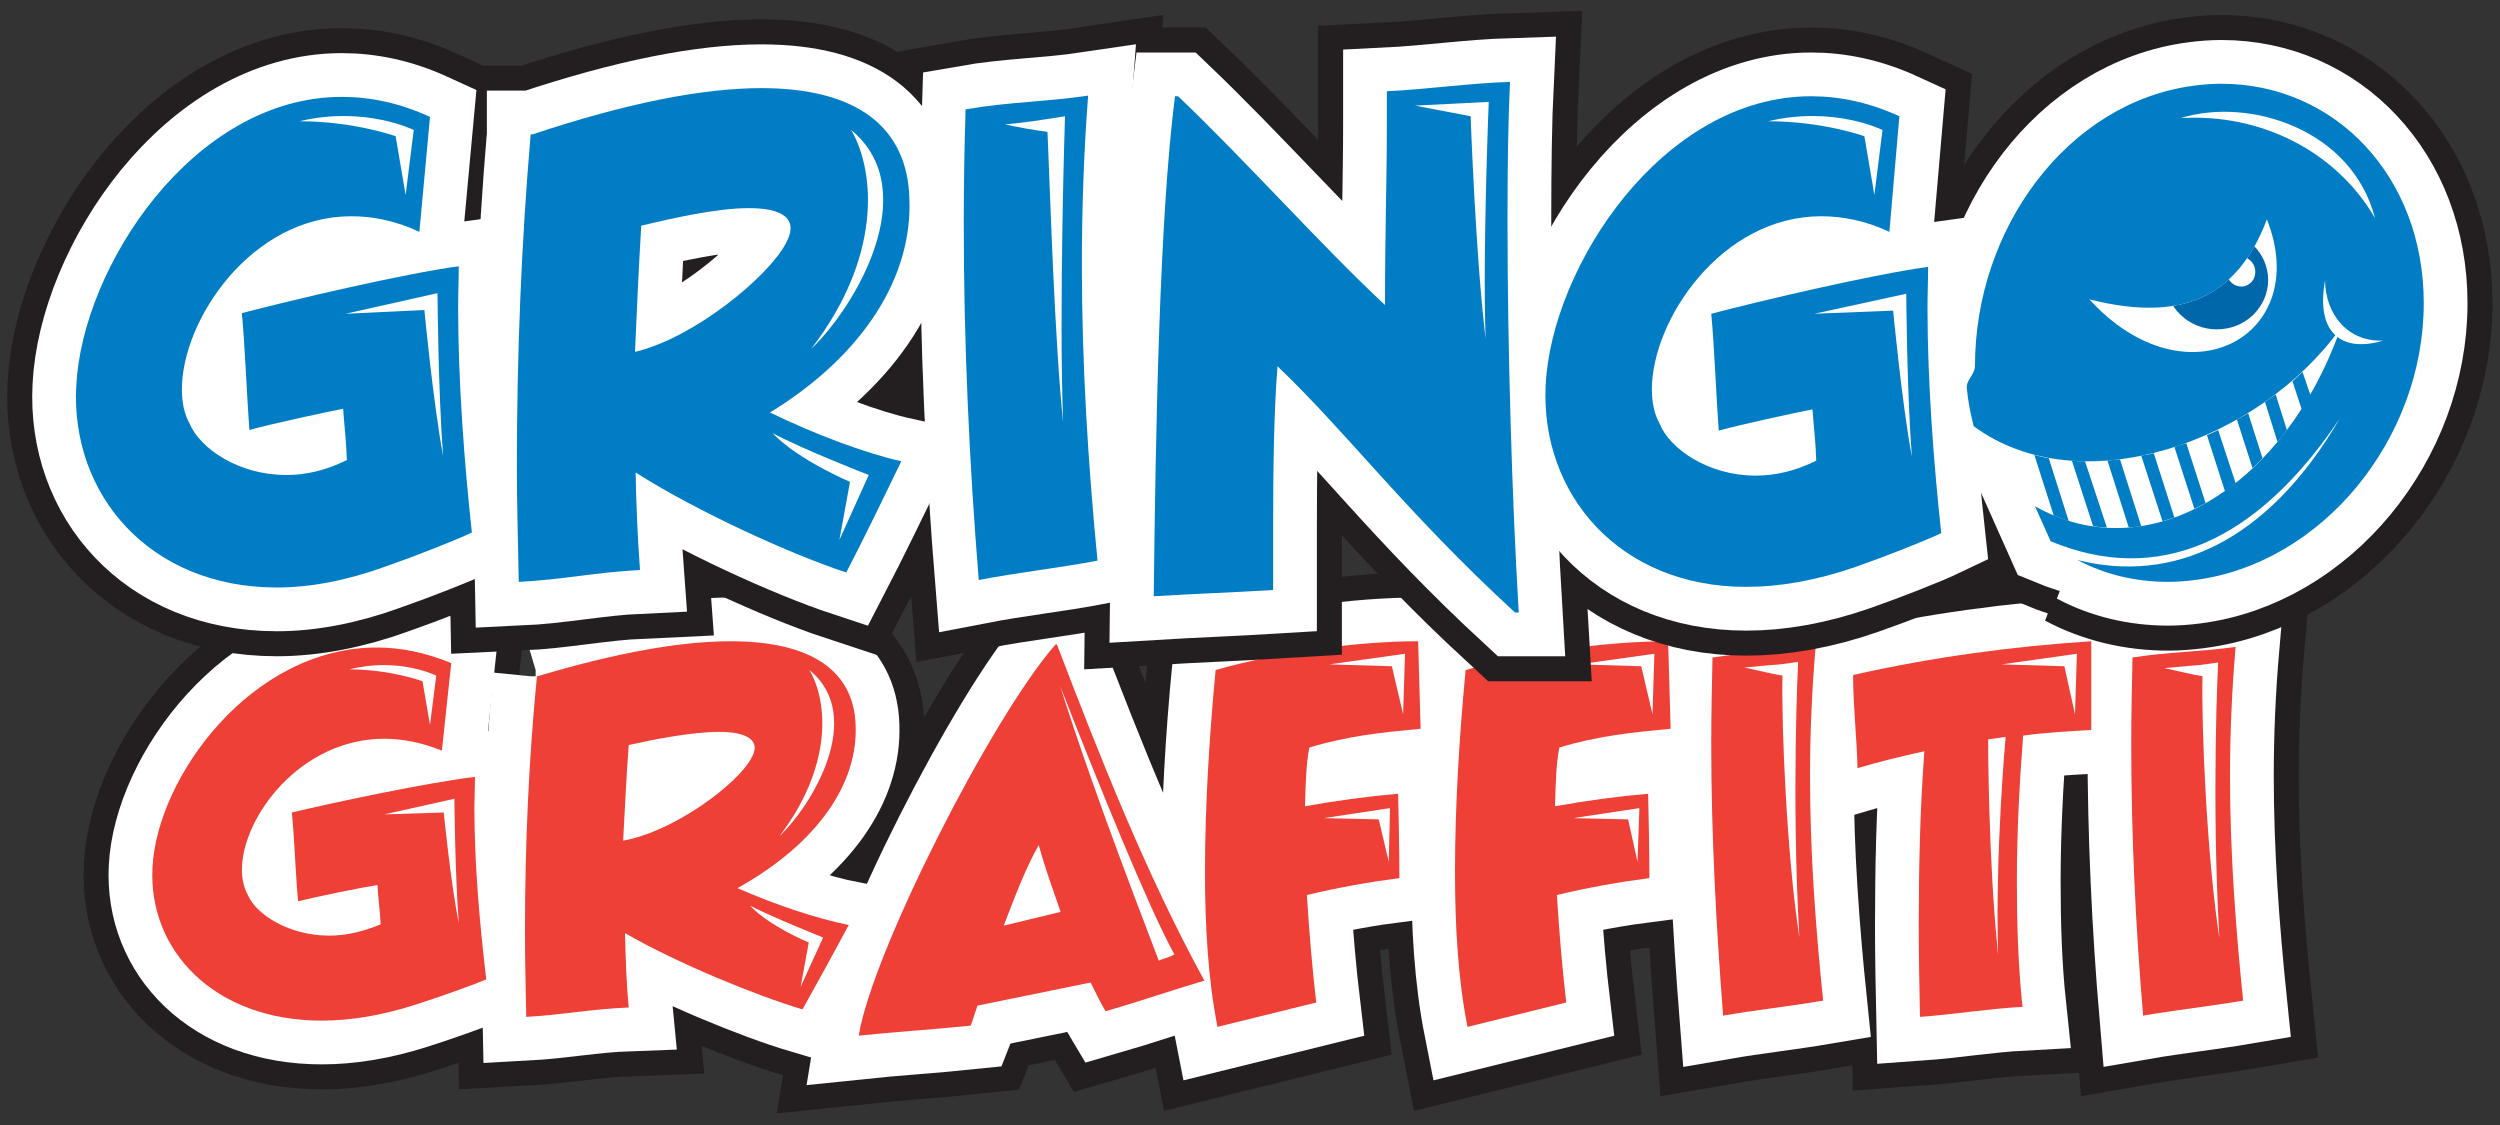
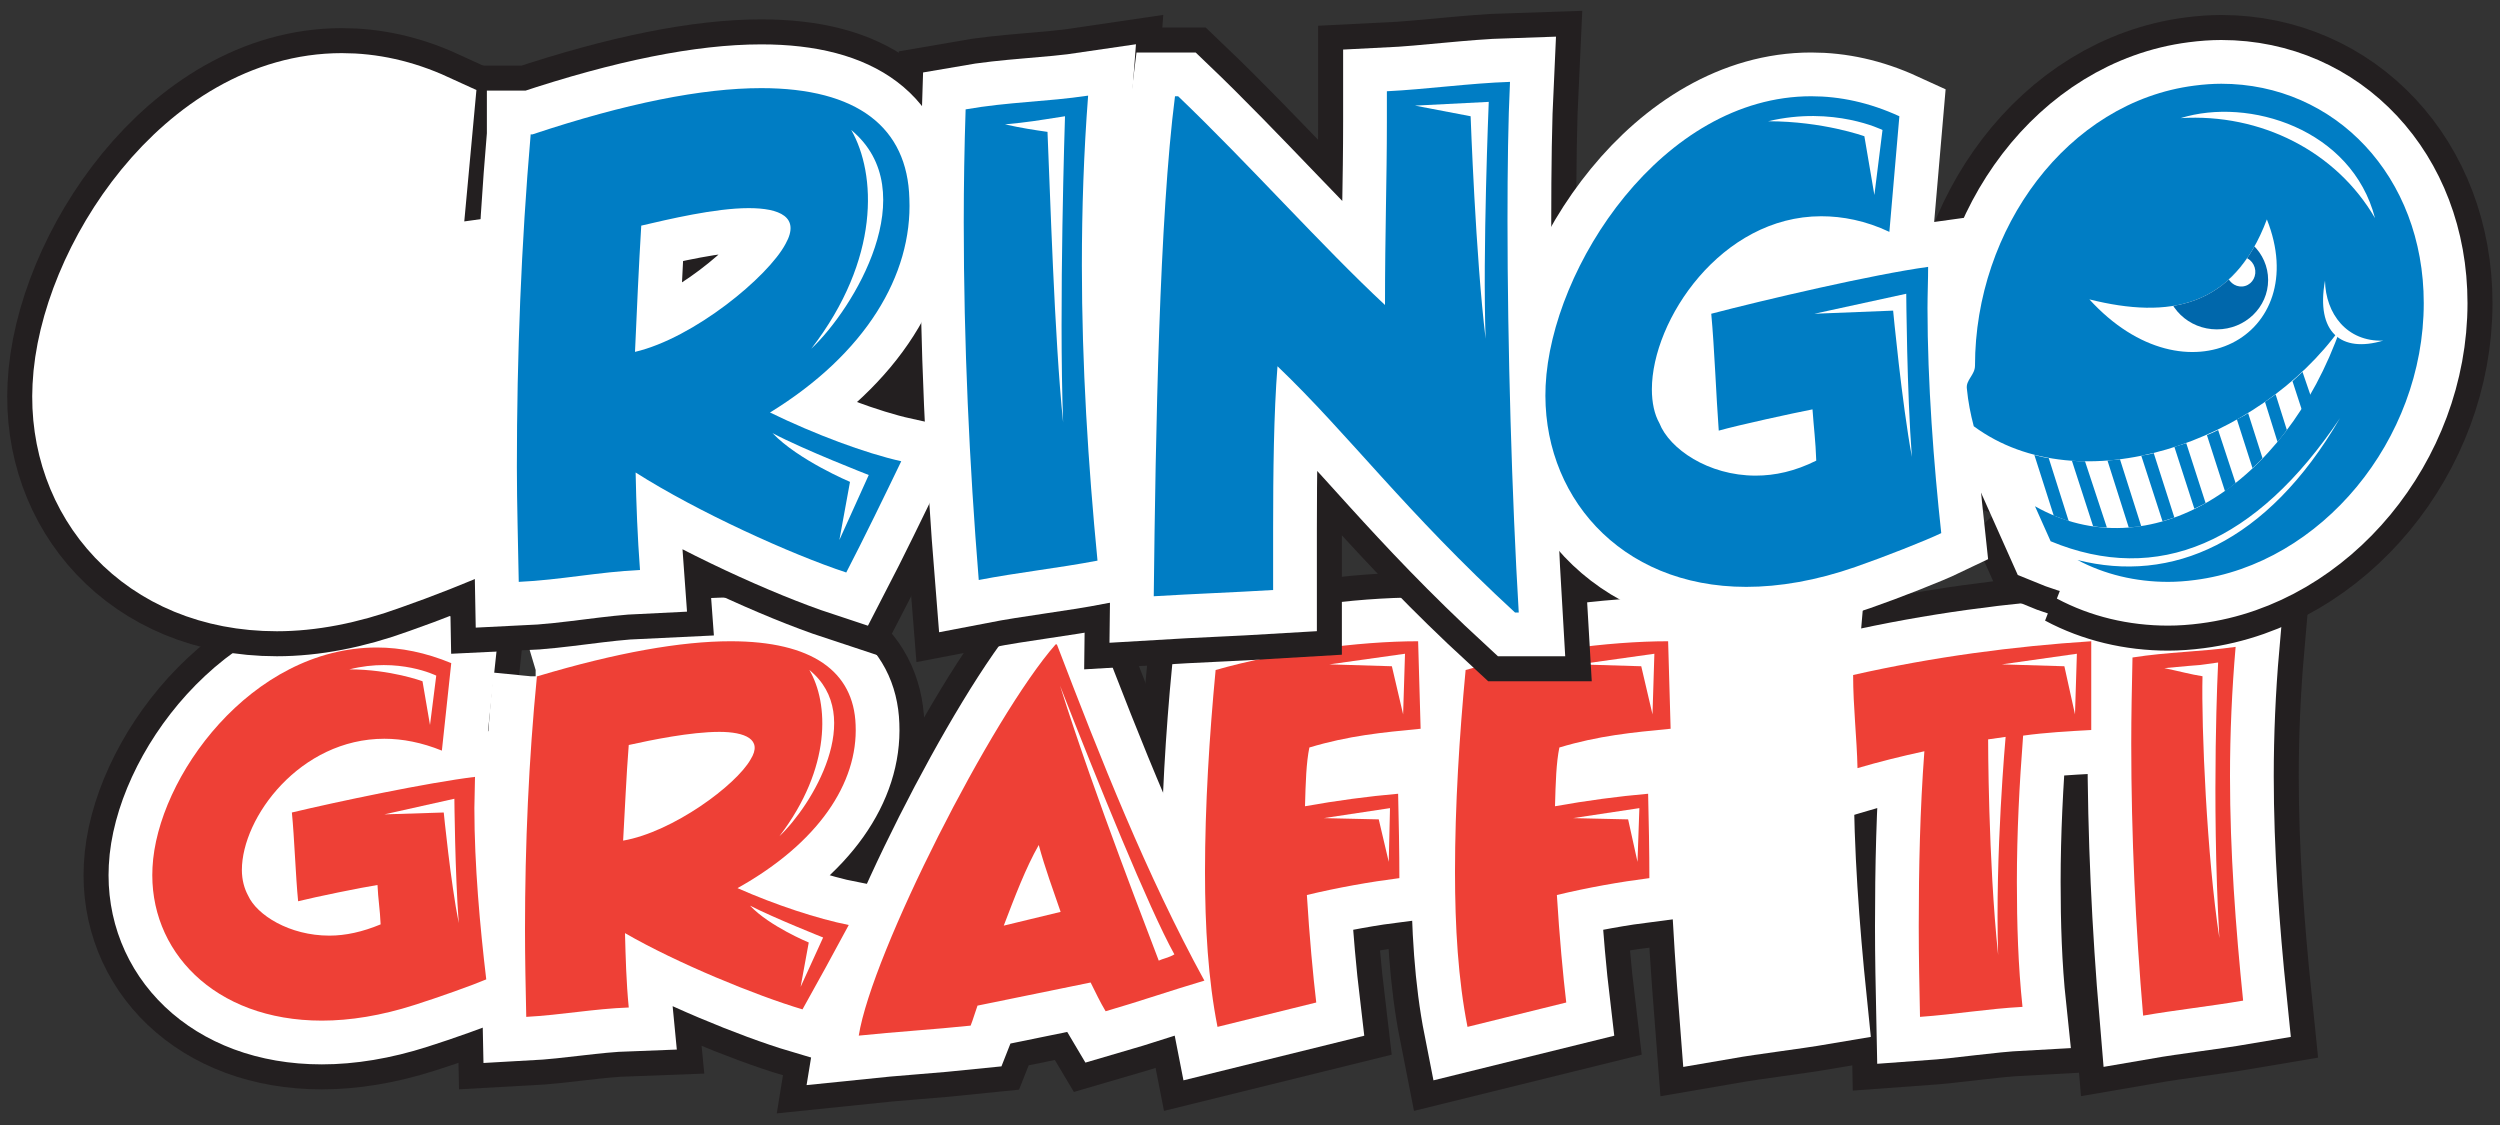
<svg xmlns="http://www.w3.org/2000/svg" xmlns:xlink="http://www.w3.org/1999/xlink" version="1.1" id="Layer_1" x="0px" y="0px" viewBox="0 0 400 180" style="enable-background:new 0 0 400 180;" xml:space="preserve">
  <rect x="0" y="0" width="400" height="180" fill="#333333" stroke="none" />
  <style type="text/css">
	.st0{fill:#FFFFFF;stroke:#231F20;stroke-width:22;stroke-miterlimit:10;}
	.st1{fill:#FFFFFF;stroke:#FFFFFF;stroke-width:14;stroke-miterlimit:10;}
	.st2{fill:#EE4036;}
	.st3{fill:#FFFFFF;}
	.st4{fill:#FFFFFF;stroke:#231F20;stroke-width:22;stroke-miterlimit:2;}
	.st5{fill:#FFFFFF;stroke:#FFFFFF;stroke-width:14;}
	.st6{fill:#007DC4;}
	.st7{clip-path:url(#SVGID_00000124154996587996952540000002842139733712380574_);}
	.st8{fill:#0067AB;}
</style>
  <g>
    <g>
      <path class="st0" d="M70.7,120.1c-3.2-1.3-6.3-1.9-9.2-1.9c-13.5,0-22.8,12.6-22.8,21c0,1.6,0.4,3,1,4.1c1.4,3.1,6.6,6.4,13,6.4    c2.6,0,5.3-0.6,8.2-1.8c-0.1-2.4-0.4-4-0.5-6.3c-2.6,0.4-9.9,1.9-12.7,2.6c-0.4-4-0.6-10.2-1-14.2c7.1-1.7,21.8-4.8,29.3-5.7    c0,1.6-0.1,3.4-0.1,5c0,9.1,0.9,19,1.9,27.4c-2.1,0.9-7.7,2.9-11.5,4.1c-5.3,1.7-10.3,2.5-14.8,2.5c-17.3,0-27.8-11.3-27.1-24.5    c0.7-14.4,15.8-35.2,35.9-35.2c3.8,0,7.8,0.8,11.9,2.5L70.7,120.1z" />
      <path class="st0" d="M85.7,108.2H86c12.7-3.8,23-5.6,30.9-5.6c13,0,19.7,4.8,20,13.4c0.4,9.3-6,18.9-18.9,26.1    c6.1,2.7,12.8,4.9,17.8,5.9c-2.2,4.1-5.1,9.4-7.4,13.5c-7.4-2.2-20.1-7.4-28.4-12.2c0.1,3.9,0.2,7.8,0.6,11.9    c-5.6,0.2-10.8,1.2-16.4,1.5c-0.1-4.7-0.2-9.3-0.2-14c0-13.5,0.6-27.2,1.9-40.4V108.2z M120.1,121.5c2-3.2-0.9-4.4-5-4.4    c-4.6,0-10.9,1.3-14.5,2.1c-0.4,5-0.6,10.2-0.9,15.3C107.7,133.1,117.8,125.6,120.1,121.5z" />
      <path class="st0" d="M168.9,103.1h0.2c7,18.3,14.3,36.8,23.6,53.8c-5.1,1.5-10.6,3.4-15.8,4.9c-0.9-1.5-1.6-3-2.4-4.6l-18.1,3.7    c-0.4,1.1-0.7,2.2-1.1,3.2c-5.7,0.6-12.2,1-17.9,1.6C139.5,152.5,158.7,114.7,168.9,103.1z M169.7,145.9c-1.2-3.5-2.5-7-3.5-10.7    c-2.1,3.7-3.8,8.2-5.6,12.9L169.7,145.9z" />
      <path class="st0" d="M226.9,102.6l0.4,14c-6.2,0.6-11.5,1.1-17.8,3c-0.5,2.4-0.6,5.6-0.7,9.4c5-0.9,10.2-1.6,14.9-2    c0.1,4.1,0.2,9.4,0.2,13.5c-4.7,0.6-9.8,1.5-14.8,2.7c0.4,6.6,1,13,1.5,17.2l-15.8,3.9c-1.5-7.6-2-16-2-24.8    c0-10.6,0.7-21.8,1.7-32.3C204.7,104.3,217.3,102.6,226.9,102.6z" />
      <path class="st0" d="M266.9,102.6l0.4,14c-6.2,0.6-11.5,1.1-17.8,3c-0.5,2.4-0.6,5.6-0.7,9.4c5-0.9,10.2-1.6,14.9-2    c0.1,4.1,0.2,9.4,0.2,13.5c-4.7,0.6-9.8,1.5-14.8,2.7c0.4,6.6,1,13,1.5,17.2l-15.8,3.9c-1.5-7.6-2-16-2-24.8    c0-10.6,0.7-21.8,1.7-32.3C244.6,104.3,257.3,102.6,266.9,102.6z" />
      <path class="st0" d="M273.8,119c0-4.6,0.1-9.2,0.2-13.8c5.7-0.9,10.9-0.9,16.5-1.7c-0.6,6.9-0.9,13.9-0.9,20.7    c0,12.1,0.9,24.2,2.1,35.9c-5.3,0.9-10.8,1.5-16,2.4C274.6,148.4,273.8,133.7,273.8,119z" />
      <path class="st0" d="M297.2,122.9c-0.1-4.8-0.7-9.8-0.7-14.9c12.8-2.9,25.7-4.6,38.1-5.4c0,1.6,0,3.1,0,4.7c0,3.1,0,6.4,0,9.5    c-3.6,0.2-7.3,0.4-10.9,0.9c-0.6,7.8-1,15.5-1,23.4c0,6.7,0.2,13.4,0.9,20c-5.6,0.3-10.8,1.2-16.4,1.6c-0.1-4.8-0.2-9.6-0.2-14.5    c0-9.3,0.2-18.7,0.9-28C304.2,121,300.6,121.9,297.2,122.9z" />
      <path class="st0" d="M341,119c0-4.6,0.1-9.2,0.2-13.8c5.7-0.9,10.9-0.9,16.5-1.7c-0.6,6.9-0.9,13.9-0.9,20.7    c0,12.1,0.9,24.2,2.1,35.9c-5.3,0.9-10.8,1.5-16,2.4C341.7,148.4,341,133.7,341,119z" />
    </g>
    <g>
      <path class="st1" d="M70.7,120.1c-3.2-1.3-6.3-1.9-9.2-1.9c-13.5,0-22.8,12.6-22.8,21c0,1.6,0.4,3,1,4.1c1.4,3.1,6.6,6.4,13,6.4    c2.6,0,5.3-0.6,8.2-1.8c-0.1-2.4-0.4-4-0.5-6.3c-2.6,0.4-9.9,1.9-12.7,2.6c-0.4-4-0.6-10.2-1-14.2c7.1-1.7,21.8-4.8,29.3-5.7    c0,1.6-0.1,3.4-0.1,5c0,9.1,0.9,19,1.9,27.4c-2.1,0.9-7.7,2.9-11.5,4.1c-5.3,1.7-10.3,2.5-14.8,2.5c-17.3,0-27.8-11.3-27.1-24.5    c0.7-14.4,15.8-35.2,35.9-35.2c3.8,0,7.8,0.8,11.9,2.5L70.7,120.1z" />
      <path class="st1" d="M85.7,108.2H86c12.7-3.8,23-5.6,30.9-5.6c13,0,19.7,4.8,20,13.4c0.4,9.3-6,18.9-18.9,26.1    c6.1,2.7,12.8,4.9,17.8,5.9c-2.2,4.1-5.1,9.4-7.4,13.5c-7.4-2.2-20.1-7.4-28.4-12.2c0.1,3.9,0.2,7.8,0.6,11.9    c-5.6,0.2-10.8,1.2-16.4,1.5c-0.1-4.7-0.2-9.3-0.2-14c0-13.5,0.6-27.2,1.9-40.4V108.2z M120.1,121.5c2-3.2-0.9-4.4-5-4.4    c-4.6,0-10.9,1.3-14.5,2.1c-0.4,5-0.6,10.2-0.9,15.3C107.7,133.1,117.8,125.6,120.1,121.5z" />
      <path class="st1" d="M168.9,103.1h0.2c7,18.3,14.3,36.8,23.6,53.8c-5.1,1.5-10.6,3.4-15.8,4.9c-0.9-1.5-1.6-3-2.4-4.6l-18.1,3.7    c-0.4,1.1-0.7,2.2-1.1,3.2c-5.7,0.6-12.2,1-17.9,1.6C139.5,152.5,158.7,114.7,168.9,103.1z M169.7,145.9c-1.2-3.5-2.5-7-3.5-10.7    c-2.1,3.7-3.8,8.2-5.6,12.9L169.7,145.9z" />
      <path class="st1" d="M226.9,102.6l0.4,14c-6.2,0.6-11.5,1.1-17.8,3c-0.5,2.4-0.6,5.6-0.7,9.4c5-0.9,10.2-1.6,14.9-2    c0.1,4.1,0.2,9.4,0.2,13.5c-4.7,0.6-9.8,1.5-14.8,2.7c0.4,6.6,1,13,1.5,17.2l-15.8,3.9c-1.5-7.6-2-16-2-24.8    c0-10.6,0.7-21.8,1.7-32.3C204.7,104.3,217.3,102.6,226.9,102.6z" />
      <path class="st1" d="M266.9,102.6l0.4,14c-6.2,0.6-11.5,1.1-17.8,3c-0.5,2.4-0.6,5.6-0.7,9.4c5-0.9,10.2-1.6,14.9-2    c0.1,4.1,0.2,9.4,0.2,13.5c-4.7,0.6-9.8,1.5-14.8,2.7c0.4,6.6,1,13,1.5,17.2l-15.8,3.9c-1.5-7.6-2-16-2-24.8    c0-10.6,0.7-21.8,1.7-32.3C244.6,104.3,257.3,102.6,266.9,102.6z" />
      <path class="st1" d="M273.8,119c0-4.6,0.1-9.2,0.2-13.8c5.7-0.9,10.9-0.9,16.5-1.7c-0.6,6.9-0.9,13.9-0.9,20.7    c0,12.1,0.9,24.2,2.1,35.9c-5.3,0.9-10.8,1.5-16,2.4C274.6,148.4,273.8,133.7,273.8,119z" />
      <path class="st1" d="M297.2,122.9c-0.1-4.8-0.7-9.8-0.7-14.9c12.8-2.9,25.7-4.6,38.1-5.4c0,1.6,0,3.1,0,4.7c0,3.1,0,6.4,0,9.5    c-3.6,0.2-7.3,0.4-10.9,0.9c-0.6,7.8-1,15.5-1,23.4c0,6.7,0.2,13.4,0.9,20c-5.6,0.3-10.8,1.2-16.4,1.6c-0.1-4.8-0.2-9.6-0.2-14.5    c0-9.3,0.2-18.7,0.9-28C304.2,121,300.6,121.9,297.2,122.9z" />
      <path class="st1" d="M341,119c0-4.6,0.1-9.2,0.2-13.8c5.7-0.9,10.9-0.9,16.5-1.7c-0.6,6.9-0.9,13.9-0.9,20.7    c0,12.1,0.9,24.2,2.1,35.9c-5.3,0.9-10.8,1.5-16,2.4C341.7,148.4,341,133.7,341,119z" />
    </g>
    <g>
      <path class="st2" d="M70.7,120.1c-3.2-1.3-6.3-1.9-9.2-1.9c-13.5,0-22.8,12.6-22.8,21c0,1.6,0.4,3,1,4.1c1.4,3.1,6.6,6.4,13,6.4    c2.6,0,5.3-0.6,8.2-1.8c-0.1-2.4-0.4-4-0.5-6.3c-2.6,0.4-9.9,1.9-12.7,2.6c-0.4-4-0.6-10.2-1-14.2c7.1-1.7,21.8-4.8,29.3-5.7    c0,1.6-0.1,3.4-0.1,5c0,9.1,0.9,19,1.9,27.4c-2.1,0.9-7.7,2.9-11.5,4.1c-5.3,1.7-10.3,2.5-14.8,2.5c-17.3,0-27.8-11.3-27.1-24.5    c0.7-14.4,15.8-35.2,35.9-35.2c3.8,0,7.8,0.8,11.9,2.5L70.7,120.1z" />
      <path class="st2" d="M85.7,108.2H86c12.7-3.8,23-5.6,30.9-5.6c13,0,19.7,4.8,20,13.4c0.4,9.3-6,18.9-18.9,26.1    c6.1,2.7,12.8,4.9,17.8,5.9c-2.2,4.1-5.1,9.4-7.4,13.5c-7.4-2.2-20.1-7.4-28.4-12.2c0.1,3.9,0.2,7.8,0.6,11.9    c-5.6,0.2-10.8,1.2-16.4,1.5c-0.1-4.7-0.2-9.3-0.2-14c0-13.5,0.6-27.2,1.9-40.4V108.2z M120.1,121.5c2-3.2-0.9-4.4-5-4.4    c-4.6,0-10.9,1.3-14.5,2.1c-0.4,5-0.6,10.2-0.9,15.3C107.7,133.1,117.8,125.6,120.1,121.5z" />
      <path class="st2" d="M168.9,103.1h0.2c7,18.3,14.3,36.8,23.6,53.8c-5.1,1.5-10.6,3.4-15.8,4.9c-0.9-1.5-1.6-3-2.4-4.6l-18.1,3.7    c-0.4,1.1-0.7,2.2-1.1,3.2c-5.7,0.6-12.2,1-17.9,1.6C139.5,152.5,158.7,114.7,168.9,103.1z M169.7,145.9c-1.2-3.5-2.5-7-3.5-10.7    c-2.1,3.7-3.8,8.2-5.6,12.9L169.7,145.9z" />
      <path class="st2" d="M226.9,102.6l0.4,14c-6.2,0.6-11.5,1.1-17.8,3c-0.5,2.4-0.6,5.6-0.7,9.4c5-0.9,10.2-1.6,14.9-2    c0.1,4.1,0.2,9.4,0.2,13.5c-4.7,0.6-9.8,1.5-14.8,2.7c0.4,6.6,1,13,1.5,17.2l-15.8,3.9c-1.5-7.6-2-16-2-24.8    c0-10.6,0.7-21.8,1.7-32.3C204.7,104.3,217.3,102.6,226.9,102.6z" />
      <path class="st2" d="M266.9,102.6l0.4,14c-6.2,0.6-11.5,1.1-17.8,3c-0.5,2.4-0.6,5.6-0.7,9.4c5-0.9,10.2-1.6,14.9-2    c0.1,4.1,0.2,9.4,0.2,13.5c-4.7,0.6-9.8,1.5-14.8,2.7c0.4,6.6,1,13,1.5,17.2l-15.8,3.9c-1.5-7.6-2-16-2-24.8    c0-10.6,0.7-21.8,1.7-32.3C244.6,104.3,257.3,102.6,266.9,102.6z" />
-       <path class="st2" d="M273.8,119c0-4.6,0.1-9.2,0.2-13.8c5.7-0.9,10.9-0.9,16.5-1.7c-0.6,6.9-0.9,13.9-0.9,20.7    c0,12.1,0.9,24.2,2.1,35.9c-5.3,0.9-10.8,1.5-16,2.4C274.6,148.4,273.8,133.7,273.8,119z" />
      <path class="st2" d="M297.2,122.9c-0.1-4.8-0.7-9.8-0.7-14.9c12.8-2.9,25.7-4.6,38.1-5.4c0,1.6,0,3.1,0,4.7c0,3.1,0,6.4,0,9.5    c-3.6,0.2-7.3,0.4-10.9,0.9c-0.6,7.8-1,15.5-1,23.4c0,6.7,0.2,13.4,0.9,20c-5.6,0.3-10.8,1.2-16.4,1.6c-0.1-4.8-0.2-9.6-0.2-14.5    c0-9.3,0.2-18.7,0.9-28C304.2,121,300.6,121.9,297.2,122.9z" />
      <path class="st2" d="M341,119c0-4.6,0.1-9.2,0.2-13.8c5.7-0.9,10.9-0.9,16.5-1.7c-0.6,6.9-0.9,13.9-0.9,20.7    c0,12.1,0.9,24.2,2.1,35.9c-5.3,0.9-10.8,1.5-16,2.4C341.7,148.4,341,133.7,341,119z" />
    </g>
    <path class="st3" d="M61.5,130.3l11.2-2.5c0,0,0.1,11.9,0.7,19.9C72.1,141.2,71,130,71,130L61.5,130.3z" />
    <path class="st3" d="M68.8,116l1-7.9c0,0-6-3-13.9-1c6.6,0,11.7,1.9,11.7,1.9L68.8,116z" />
    <path class="st3" d="M128.1,157.9l3.6-7.9c0,0-7.8-3.1-11.7-5.1c3.1,3.3,9.4,5.9,9.4,5.9L128.1,157.9z" />
    <path class="st3" d="M124.7,133.8c5.2-4.9,13.9-19.2,4.8-26.6C132.6,112.5,133.1,122.8,124.7,133.8z" />
    <path class="st3" d="M318.1,118.3l2.8-0.4c0,0-1.7,18.7-1.2,34.9C318.1,137.5,318.1,118.3,318.1,118.3z" />
    <polygon class="st3" points="320.3,106.3 332.3,104.6 332,114.3 330.3,106.6  " />
    <polygon class="st3" points="252.6,106.3 264.7,104.6 264.4,114.3 262.6,106.6  " />
    <polygon class="st3" points="212.7,106.3 224.8,104.6 224.5,114.3 222.7,106.6  " />
    <polygon class="st3" points="211.8,130.9 222.4,129.3 222.2,137.9 220.6,131.1  " />
    <polygon class="st3" points="251.7,130.9 262.3,129.3 262,137.9 260.5,131.1  " />
    <path class="st3" d="M169.6,109.7c6.1,15.6,14.2,35.6,18.3,43c-0.8,0.5-1.9,0.7-2.5,1C184.2,150.4,175.3,127.8,169.6,109.7z" />
    <path class="st3" d="M352,106.4l2.9-0.4c0,0-1.1,21.4,0.2,44.1c-2-13-2.9-33.8-2.7-41.9c-1.9-0.3-3.7-0.8-6.1-1.3   C349.3,106.6,352,106.4,352,106.4z" />
    <path class="st3" d="M284.8,106.3l2.9-0.4c0,0-1.1,21.4,0.2,44.1c-2-13-2.9-33.8-2.7-41.9c-1.9-0.3-3.7-0.8-6.1-1.3   C282.1,106.5,284.8,106.3,284.8,106.3z" />
    <g>
      <path class="st4" d="M355.4,13.4c-1.3,0-2.8,0.1-4.3,0.3C330.8,16.3,316,36.6,316,58.5c0,1.5-1.5,2.3-1.3,3.7    c0.2,2.1,0.6,4.1,1.1,6c17.1,12.6,45.7,2.5,58.7-15.7c-8.9,25.4-30.7,38.8-48.9,28.5l2.5,5.6c17.1,7.1,32.9,0.3,46.3-19.7    c-11.7,20.1-27,26.5-42,22.7c4.3,2.3,9.3,3.5,14.5,3.5c1.3,0,2.8-0.1,4.3-0.3c20.2-2.6,36.6-22.4,36.6-44.3    C387.8,28.2,373.6,13.4,355.4,13.4z" />
      <path class="st4" d="M67.1,37.1c-3.8-1.8-7.5-2.5-10.9-2.5c-16,0-27.1,16.6-27.1,27.7c0,2.1,0.4,4,1.2,5.4    C32,71.8,38.2,76,45.8,76c3.1,0,6.3-0.7,9.7-2.4c-0.1-3.1-0.4-5.3-0.6-8.2c-3.1,0.6-11.8,2.5-15,3.4c-0.4-5.3-0.7-13.4-1.2-18.7    c8.4-2.2,25.9-6.3,34.7-7.5c0,2.1-0.1,4.4-0.1,6.6c0,11.9,1,25,2.2,36c-2.5,1.2-9.1,3.8-13.7,5.4C55.5,92.9,49.6,94,44.3,94    c-20.4,0-33-14.9-32.1-32.2c0.9-19,18.7-46.3,42.5-46.3c4.6,0,9.3,1,14.1,3.2L67.1,37.1z" />
      <path class="st4" d="M84.9,21.5h0.3c15-5,27.2-7.4,36.6-7.4c15.4,0,23.4,6.3,23.7,17.7C146,44,138.5,56.6,123.2,66    c7.2,3.5,15.2,6.5,21,7.8c-2.6,5.4-6,12.4-8.8,17.8c-8.8-2.9-23.8-9.7-33.7-16c0.1,5.1,0.3,10.3,0.7,15.6    c-6.6,0.3-12.8,1.6-19.4,1.9c-0.1-6.2-0.3-12.2-0.3-18.4c0-17.8,0.7-35.7,2.2-53.1V21.5z M125.7,39c2.4-4.3-1-5.7-5.9-5.7    c-5.4,0-12.9,1.8-17.2,2.8c-0.4,6.6-0.7,13.4-1,20.2C111,54.1,122.9,44.3,125.7,39z" />
      <path class="st4" d="M154.2,35.6c0-6,0.1-12.1,0.3-18.1c6.8-1.2,12.9-1.2,19.6-2.2c-0.7,9.1-1,18.2-1,27.2c0,15.9,1,31.8,2.5,47.2    c-6.3,1.2-12.8,1.9-19,3.1C155.1,74.3,154.2,55,154.2,35.6z" />
      <path class="st4" d="M188.5,15.4c11.2,10.7,23.1,24.1,33.1,33.4c0-11.8,0.3-19.9,0.3-29.3c0-1.6,0-3.2,0-4.9    c6.2-0.3,13.4-1.3,19.7-1.5c-0.3,6.2-0.4,13.8-0.4,22.2c0,20,0.7,44.4,1.8,62.7h-0.6c-17.7-16.3-26.6-28.5-38-39.4    c-0.6,7.5-0.7,17.2-0.7,25.9c0,3.5,0,6.9,0,9.9c-6.6,0.4-12.5,0.6-19.1,1c0.3-26.5,0.9-60.5,3.4-80H188.5z" />
-       <path class="st4" d="M302.3,37.1c-3.8-1.8-7.5-2.5-10.9-2.5c-16,0-27.1,16.6-27.1,27.7c0,2.1,0.4,4,1.2,5.4    c1.6,4.1,7.8,8.4,15.4,8.4c3.1,0,6.3-0.7,9.7-2.4c-0.1-3.1-0.4-5.3-0.6-8.2c-3.1,0.6-11.8,2.5-15,3.4c-0.4-5.3-0.7-13.4-1.2-18.7    c8.4-2.2,25.9-6.3,34.7-7.5c0,2.1-0.1,4.4-0.1,6.6c0,11.9,1,25,2.2,36c-2.5,1.2-9.1,3.8-13.7,5.4c-6.3,2.2-12.2,3.2-17.5,3.2    c-20.4,0-32.9-14.9-32.1-32.2c0.9-19,18.7-46.3,42.5-46.3c4.6,0,9.3,1,14.1,3.2L302.3,37.1z" />
    </g>
    <g>
      <path class="st5" d="M355.4,13.4c-1.3,0-2.8,0.1-4.3,0.3C330.8,16.3,316,36.6,316,58.5c0,1.5-1.5,2.3-1.3,3.7    c0.2,2.1,0.6,4.1,1.1,6c17.1,12.6,45.7,2.5,58.7-15.7c-8.9,25.4-30.7,38.8-48.9,28.5l2.5,5.6c17.1,7.1,32.9,0.3,46.3-19.7    c-11.7,20.1-27,26.5-42,22.7c4.3,2.3,9.3,3.5,14.5,3.5c1.3,0,2.8-0.1,4.3-0.3c20.2-2.6,36.6-22.4,36.6-44.3    C387.8,28.2,373.6,13.4,355.4,13.4z" />
      <path class="st5" d="M67.1,37.1c-3.8-1.8-7.5-2.5-10.9-2.5c-16,0-27.1,16.6-27.1,27.7c0,2.1,0.4,4,1.2,5.4    C32,71.8,38.2,76,45.8,76c3.1,0,6.3-0.7,9.7-2.4c-0.1-3.1-0.4-5.3-0.6-8.2c-3.1,0.6-11.8,2.5-15,3.4c-0.4-5.3-0.7-13.4-1.2-18.7    c8.4-2.2,25.9-6.3,34.7-7.5c0,2.1-0.1,4.4-0.1,6.6c0,11.9,1,25,2.2,36c-2.5,1.2-9.1,3.8-13.7,5.4C55.5,92.9,49.6,94,44.3,94    c-20.4,0-33-14.9-32.1-32.2c0.9-19,18.7-46.3,42.5-46.3c4.6,0,9.3,1,14.1,3.2L67.1,37.1z" />
      <path class="st5" d="M84.9,21.5h0.3c15-5,27.2-7.4,36.6-7.4c15.4,0,23.4,6.3,23.7,17.7C146,44,138.5,56.6,123.2,66    c7.2,3.5,15.2,6.5,21,7.8c-2.6,5.4-6,12.4-8.8,17.8c-8.8-2.9-23.8-9.7-33.7-16c0.1,5.1,0.3,10.3,0.7,15.6    c-6.6,0.3-12.8,1.6-19.4,1.9c-0.1-6.2-0.3-12.2-0.3-18.4c0-17.8,0.7-35.7,2.2-53.1V21.5z M125.7,39c2.4-4.3-1-5.7-5.9-5.7    c-5.4,0-12.9,1.8-17.2,2.8c-0.4,6.6-0.7,13.4-1,20.2C111,54.1,122.9,44.3,125.7,39z" />
      <path class="st5" d="M154.2,35.6c0-6,0.1-12.1,0.3-18.1c6.8-1.2,12.9-1.2,19.6-2.2c-0.7,9.1-1,18.2-1,27.2c0,15.9,1,31.8,2.5,47.2    c-6.3,1.2-12.8,1.9-19,3.1C155.1,74.3,154.2,55,154.2,35.6z" />
      <path class="st5" d="M188.5,15.4c11.2,10.7,23.1,24.1,33.1,33.4c0-11.8,0.3-19.9,0.3-29.3c0-1.6,0-3.2,0-4.9    c6.2-0.3,13.4-1.3,19.7-1.5c-0.3,6.2-0.4,13.8-0.4,22.2c0,20,0.7,44.4,1.8,62.7h-0.6c-17.7-16.3-26.6-28.5-38-39.4    c-0.6,7.5-0.7,17.2-0.7,25.9c0,3.5,0,6.9,0,9.9c-6.6,0.4-12.5,0.6-19.1,1c0.3-26.5,0.9-60.5,3.4-80H188.5z" />
      <path class="st5" d="M302.3,37.1c-3.8-1.8-7.5-2.5-10.9-2.5c-16,0-27.1,16.6-27.1,27.7c0,2.1,0.4,4,1.2,5.4    c1.6,4.1,7.8,8.4,15.4,8.4c3.1,0,6.3-0.7,9.7-2.4c-0.1-3.1-0.4-5.3-0.6-8.2c-3.1,0.6-11.8,2.5-15,3.4c-0.4-5.3-0.7-13.4-1.2-18.7    c8.4-2.2,25.9-6.3,34.7-7.5c0,2.1-0.1,4.4-0.1,6.6c0,11.9,1,25,2.2,36c-2.5,1.2-9.1,3.8-13.7,5.4c-6.3,2.2-12.2,3.2-17.5,3.2    c-20.4,0-32.9-14.9-32.1-32.2c0.9-19,18.7-46.3,42.5-46.3c4.6,0,9.3,1,14.1,3.2L302.3,37.1z" />
    </g>
    <path class="st6" d="M355.4,13.4c-1.3,0-2.8,0.1-4.3,0.3C330.8,16.3,316,36.6,316,58.5c0,1.5-1.5,2.3-1.3,3.7   c0.2,2.1,0.6,4.1,1.1,6c17.1,12.6,45.7,2.5,58.7-15.7c-8.9,25.4-30.7,38.8-48.9,28.5l2.5,5.6c17.1,7.1,32.9,0.3,46.3-19.7   c-11.7,20.1-27,26.5-42,22.7c4.3,2.3,9.3,3.5,14.5,3.5c1.3,0,2.8-0.1,4.3-0.3c20.2-2.6,36.6-22.4,36.6-44.3   C387.8,28.2,373.6,13.4,355.4,13.4z" />
-     <path class="st6" d="M67.1,37.1c-3.8-1.8-7.5-2.5-10.9-2.5c-16,0-27.1,16.6-27.1,27.7c0,2.1,0.4,4,1.2,5.4C32,71.8,38.2,76,45.8,76   c3.1,0,6.3-0.7,9.7-2.4c-0.1-3.1-0.4-5.3-0.6-8.2c-3.1,0.6-11.8,2.5-15,3.4c-0.4-5.3-0.7-13.4-1.2-18.7c8.4-2.2,25.9-6.3,34.7-7.5   c0,2.1-0.1,4.4-0.1,6.6c0,11.9,1,25,2.2,36c-2.5,1.2-9.1,3.8-13.7,5.4C55.5,92.9,49.6,94,44.3,94c-20.4,0-33-14.9-32.1-32.2   c0.9-19,18.7-46.3,42.5-46.3c4.6,0,9.3,1,14.1,3.2L67.1,37.1z" />
    <path class="st6" d="M84.9,21.5h0.3c15-5,27.2-7.4,36.6-7.4c15.4,0,23.4,6.3,23.7,17.7C146,44,138.5,56.6,123.2,66   c7.2,3.5,15.2,6.5,21,7.8c-2.6,5.4-6,12.4-8.8,17.8c-8.8-2.9-23.8-9.7-33.7-16c0.1,5.1,0.3,10.3,0.7,15.6   c-6.6,0.3-12.8,1.6-19.4,1.9c-0.1-6.2-0.3-12.2-0.3-18.4c0-17.8,0.7-35.7,2.2-53.1V21.5z M125.7,39c2.4-4.3-1-5.7-5.9-5.7   c-5.4,0-12.9,1.8-17.2,2.8c-0.4,6.6-0.7,13.4-1,20.2C111,54.1,122.9,44.3,125.7,39z" />
    <path class="st6" d="M154.2,35.6c0-6,0.1-12.1,0.3-18.1c6.8-1.2,12.9-1.2,19.6-2.2c-0.7,9.1-1,18.2-1,27.2c0,15.9,1,31.8,2.5,47.2   c-6.3,1.2-12.8,1.9-19,3.1C155.1,74.3,154.2,55,154.2,35.6z" />
    <path class="st6" d="M188.5,15.4c11.2,10.7,23.1,24.1,33.1,33.4c0-11.8,0.3-19.9,0.3-29.3c0-1.6,0-3.2,0-4.9   c6.2-0.3,13.4-1.3,19.7-1.5c-0.3,6.2-0.4,13.8-0.4,22.2c0,20,0.7,44.4,1.8,62.7h-0.6c-17.7-16.3-26.6-28.5-38-39.4   c-0.6,7.5-0.7,17.2-0.7,25.9c0,3.5,0,6.9,0,9.9c-6.6,0.4-12.5,0.6-19.1,1c0.3-26.5,0.9-60.5,3.4-80H188.5z" />
    <path class="st3" d="M334.3,47.9c12.8,3.2,23.1,1.3,28.4-12.8C370.1,53.7,349.9,65,334.3,47.9z" />
    <g>
      <path class="st6" d="M340.6,84.4c0.7-0.1,1.4-0.1,2-0.2l-3.4-10.7c-0.7,0.1-1.4,0.1-2,0.2L340.6,84.4z" />
      <path class="st6" d="M344.6,72.5c-0.7,0.2-1.3,0.3-2,0.4l3.4,10.5c0.6-0.2,1.3-0.4,1.9-0.6L344.6,72.5z" />
      <path class="st6" d="M359.7,66.1c-0.6,0.4-1.2,0.7-1.8,1l2.5,7.8c0.5-0.5,1.1-1,1.6-1.6L359.7,66.1z" />
      <path class="st6" d="M328.6,82.5c0.8,0.3,1.6,0.6,2.4,0.9l-3.2-10.1c-0.8-0.1-1.5-0.3-2.3-0.5L328.6,82.5z" />
      <path class="st6" d="M349.8,70.9c-0.6,0.2-1.3,0.4-1.9,0.6l3.2,9.9c0.6-0.3,1.2-0.6,1.8-0.9L349.8,70.9z" />
      <path class="st6" d="M368.4,59.5c-0.5,0.5-1.1,1-1.6,1.5l1.5,4.6c0.5-0.7,0.9-1.5,1.4-2.3L368.4,59.5z" />
      <path class="st6" d="M333.6,73.8c-0.7,0-1.4,0-2.1-0.1l3.4,10.5c0.7,0.1,1.4,0.2,2.2,0.2L333.6,73.8z" />
      <path class="st6" d="M364.1,63.1c-0.6,0.4-1.1,0.8-1.7,1.2l2,6.4c0.5-0.6,1-1.2,1.5-1.9L364.1,63.1z" />
      <path class="st6" d="M354.9,68.8c-0.6,0.3-1.2,0.6-1.8,0.8l2.9,9c0.6-0.4,1.1-0.8,1.7-1.3L354.9,68.8z" />
    </g>
    <path class="st3" d="M372,44.9c0.1,5.3,3.5,9.8,9.3,9.6C374.6,56.5,370.5,53.2,372,44.9z" />
    <path class="st6" d="M302.3,37.1c-3.8-1.8-7.5-2.5-10.9-2.5c-16,0-27.1,16.6-27.1,27.7c0,2.1,0.4,4,1.2,5.4   c1.6,4.1,7.8,8.4,15.4,8.4c3.1,0,6.3-0.7,9.7-2.4c-0.1-3.1-0.4-5.3-0.6-8.2c-3.1,0.6-11.8,2.5-15,3.4c-0.4-5.3-0.7-13.4-1.2-18.7   c8.4-2.2,25.9-6.3,34.7-7.5c0,2.1-0.1,4.4-0.1,6.6c0,11.9,1,25,2.2,36c-2.5,1.2-9.1,3.8-13.7,5.4c-6.3,2.2-12.2,3.2-17.5,3.2   c-20.4,0-32.9-14.9-32.1-32.2c0.9-19,18.7-46.3,42.5-46.3c4.6,0,9.3,1,14.1,3.2L302.3,37.1z" />
    <g>
      <defs>
        <path id="SVGID_1_" d="M334.3,47.9c12.8,3.2,23.1,1.3,28.4-12.8C370.1,53.7,349.9,65,334.3,47.9z" />
      </defs>
      <clipPath id="SVGID_00000099655891915485089640000004625901289011035813_">
        <use xlink:href="#SVGID_1_" style="overflow:visible;" />
      </clipPath>
      <g style="clip-path:url(#SVGID_00000099655891915485089640000004625901289011035813_);">
        <ellipse class="st8" cx="354.7" cy="44.8" rx="8.2" ry="7.9" />
        <g>
          <ellipse transform="matrix(0.959 -0.285 0.285 0.959 2.442 103.879)" class="st3" cx="358.4" cy="43.5" rx="2.3" ry="2.4" />
        </g>
      </g>
    </g>
    <path class="st3" d="M290.3,50.2l14.7-3.2c0,0,0.1,15.7,0.9,26.1c-1.6-8.6-3-23.4-3-23.4L290.3,50.2z" />
    <path class="st3" d="M299.9,31.2l1.3-10.4c0,0-7.8-3.9-18.3-1.4c8.8,0,15.4,2.4,15.4,2.4L299.9,31.2z" />
    <path class="st3" d="M55.3,50.2L70,46.9c0,0,0.1,15.7,0.9,26.1c-1.6-8.6-3-23.4-3-23.4L55.3,50.2z" />
    <path class="st3" d="M64.9,31.2l1.3-10.4c0,0-7.8-3.9-18.3-1.4c8.8,0,15.4,2.4,15.4,2.4L64.9,31.2z" />
    <path class="st3" d="M134.3,86.4L139,76c0,0-10.3-4-15.4-6.7c4.1,4.3,12.4,7.8,12.4,7.8L134.3,86.4z" />
    <path class="st3" d="M129.8,55.8c6.8-6.4,18.2-25.2,6.4-35C140.2,27.8,140.9,41.4,129.8,55.8z" />
    <path class="st3" d="M167.2,19.1l3.2-0.5c0,0-1,30.5-0.3,49c-1.4-13.5-2.1-37.4-2.5-46.5c-2.1-0.3-4.1-0.6-6.8-1.2   C164.2,19.6,167.2,19.1,167.2,19.1z" />
    <path class="st3" d="M226.4,16.9l11.8-0.6c0,0-1,24.2-0.5,37.9c-1.6-13-2.4-35.6-2.4-35.6L226.4,16.9z" />
    <path class="st3" d="M348.9,18.9c10.9-3.4,27.4,1.7,31.1,16C373.8,24.2,361.7,18.1,348.9,18.9z" />
  </g>
</svg>